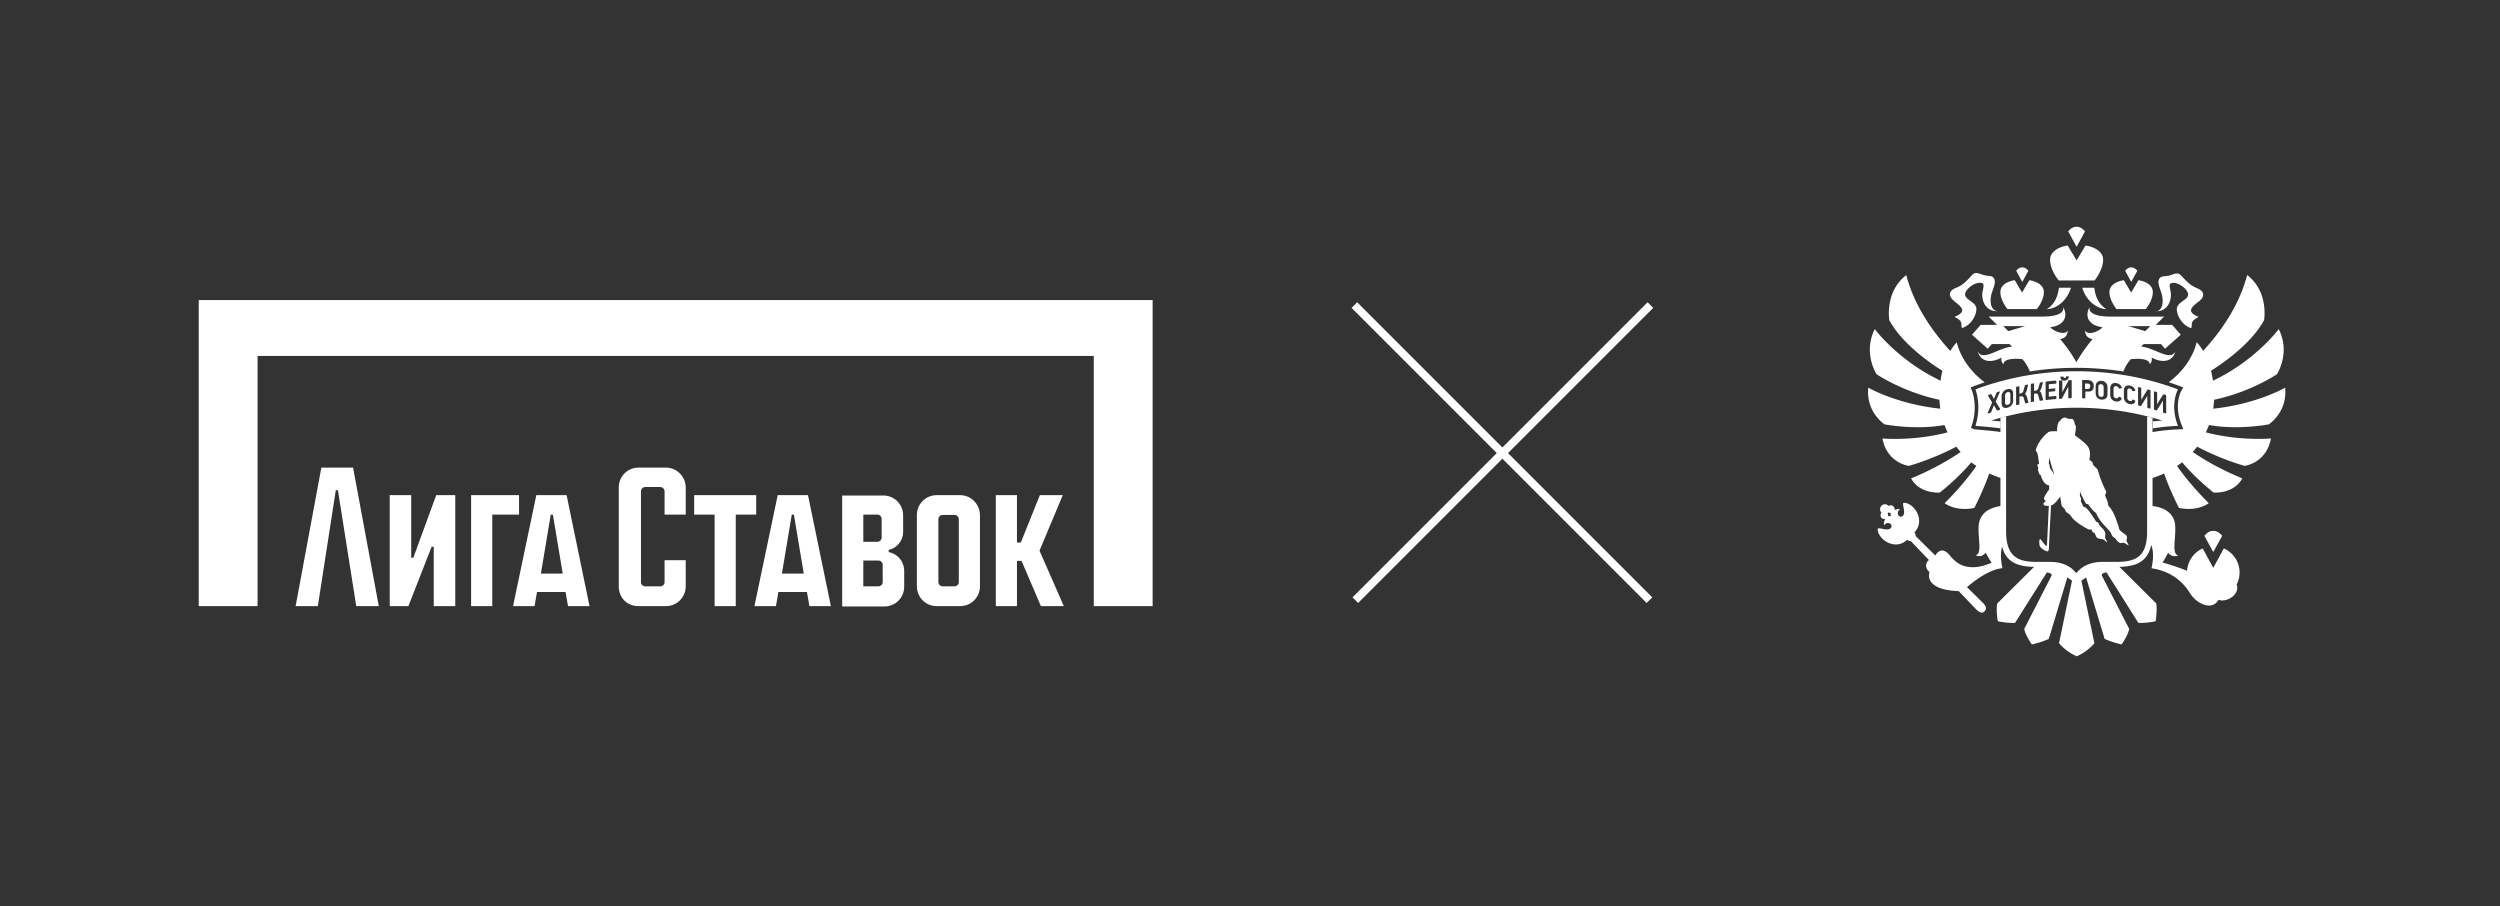
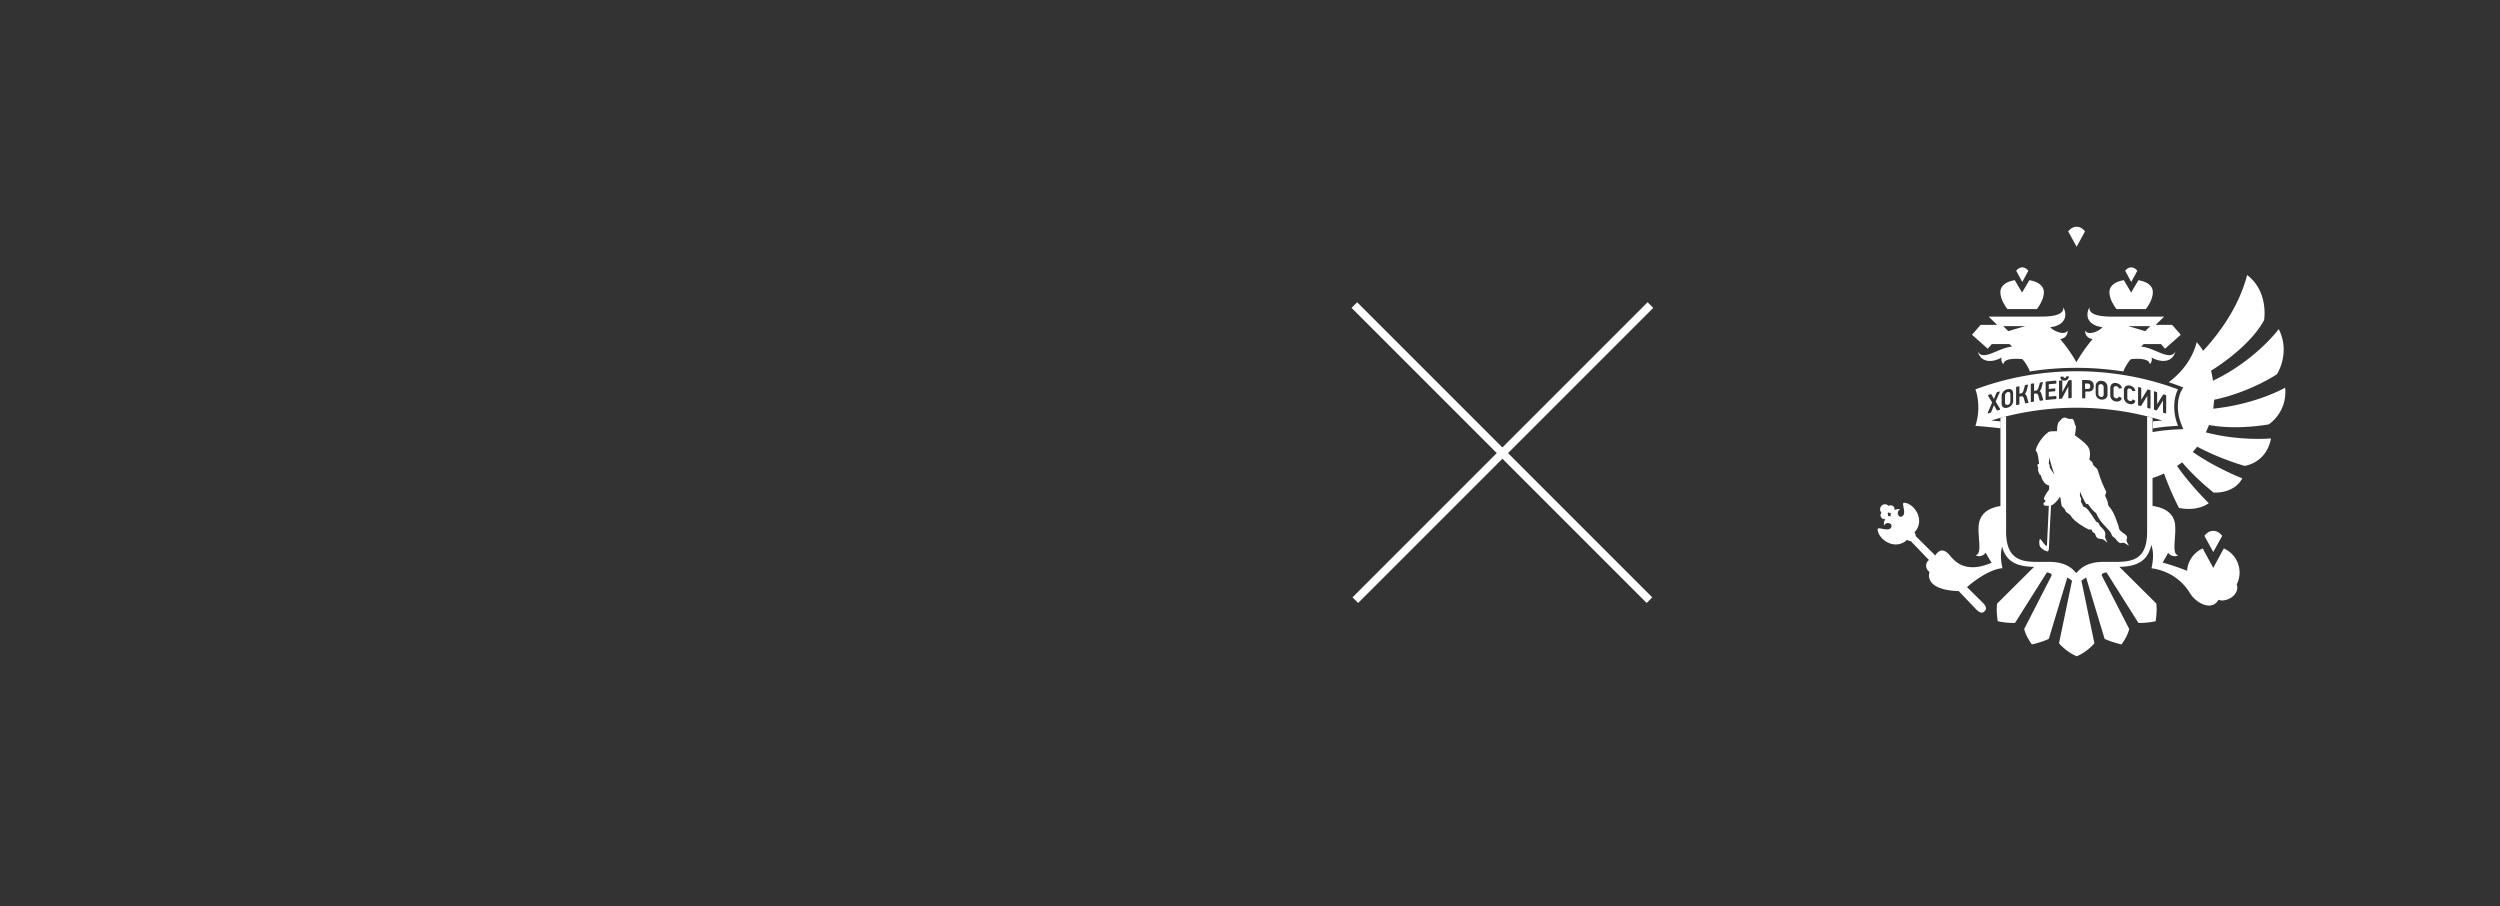
<svg xmlns="http://www.w3.org/2000/svg" width="1258" height="456" fill="none">
  <rect width="100%" height="100%" fill="#333333" stroke="none" />
  <g clip-path="url(#a)">
    <g fill="#fff" clip-path="url(#b)">
-       <path d="M335.124 235.291h-13.831c-5.497 0-9.93 4.446-9.93 9.958v49.793c0 5.868 4.256 9.958 9.93 9.958h13.831c5.497 0 9.93-4.446 9.93-9.958v-13.16h-10.64v11.026c0 1.244-1.063 2.134-2.127 2.134h-7.625c-1.241 0-2.128-1.067-2.128-2.134v-45.702c0-1.245 1.064-2.134 2.128-2.134h7.625c1.241 0 2.127 1.067 2.127 2.134v11.736h10.64v-13.693c0-5.334-4.433-9.958-9.93-9.958ZM380.517 249.162h-31.208v9.78h10.285V305h10.639v-46.058h10.284v-9.78ZM207.987 280.637h-1.064v-31.475h-10.817V305h9.398l11.703-29.875h1.064V305h10.817v-55.838h-9.576l-11.525 31.475ZM161.707 235.291 148.763 305h11.171l9.043-58.328h1.064l9.22 58.328h11.349l-12.945-69.709h-15.958ZM391.334 249.162 379.631 305h10.816l1.241-7.113h14.363l1.241 7.113h10.817l-11.526-55.838h-15.249Zm2.127 39.478 4.965-29.698h1.064l4.965 29.698h-10.994ZM269.871 249.162 258.168 305h10.816l1.241-7.113h14.363l1.241 7.113h10.817l-11.526-55.838h-15.249Zm2.305 39.478 4.965-29.698h1.064l4.965 29.698h-10.994ZM261.182 249.162h-24.115V305h10.639v-46.058h13.476v-9.78ZM483.184 249.162h-11.88c-5.497 0-9.93 4.445-9.93 9.958v35.922c0 5.512 4.433 9.958 9.93 9.958h11.88c5.497 0 9.93-4.446 9.93-9.958v-35.744c0-5.513-4.433-10.136-9.93-10.136Zm-.709 43.746c0 1.244-1.064 2.134-2.128 2.134h-6.029c-1.241 0-2.127-1.067-2.127-2.134v-31.654c0-1.245 1.064-2.134 2.127-2.134h6.029c1.242 0 2.128 1.067 2.128 2.312v31.476Z" />
+       <path d="M335.124 235.291h-13.831c-5.497 0-9.93 4.446-9.93 9.958v49.793c0 5.868 4.256 9.958 9.93 9.958h13.831c5.497 0 9.93-4.446 9.93-9.958v-13.16h-10.64v11.026c0 1.244-1.063 2.134-2.127 2.134h-7.625c-1.241 0-2.128-1.067-2.128-2.134v-45.702c0-1.245 1.064-2.134 2.128-2.134h7.625c1.241 0 2.127 1.067 2.127 2.134v11.736h10.64v-13.693c0-5.334-4.433-9.958-9.93-9.958ZM380.517 249.162h-31.208v9.78h10.285V305h10.639v-46.058h10.284v-9.78ZM207.987 280.637h-1.064v-31.475h-10.817V305h9.398l11.703-29.875h1.064V305h10.817v-55.838h-9.576l-11.525 31.475ZM161.707 235.291 148.763 305h11.171l9.043-58.328h1.064l9.22 58.328h11.349l-12.945-69.709h-15.958ZM391.334 249.162 379.631 305h10.816l1.241-7.113h14.363l1.241 7.113h10.817l-11.526-55.838h-15.249Zm2.127 39.478 4.965-29.698h1.064l4.965 29.698h-10.994ZM269.871 249.162 258.168 305h10.816l1.241-7.113h14.363l1.241 7.113h10.817l-11.526-55.838h-15.249Zm2.305 39.478 4.965-29.698h1.064l4.965 29.698h-10.994ZM261.182 249.162h-24.115V305h10.639v-46.058h13.476v-9.78ZM483.184 249.162h-11.88c-5.497 0-9.93 4.445-9.93 9.958c0 5.512 4.433 9.958 9.93 9.958h11.88c5.497 0 9.93-4.446 9.93-9.958v-35.744c0-5.513-4.433-10.136-9.93-10.136Zm-.709 43.746c0 1.244-1.064 2.134-2.128 2.134h-6.029c-1.241 0-2.127-1.067-2.127-2.134v-31.654c0-1.245 1.064-2.134 2.127-2.134h6.029c1.242 0 2.128 1.067 2.128 2.312v31.476Z" />
      <path d="M100 151v154h29.612V179.097h420.776V305H580V151H100Z" />
      <path d="M534.784 249.162h-11.526l-9.575 23.829h-1.95v-23.829h-10.639V305h10.639v-22.762h2.305L523.79 305h11.526l-12.235-27.919 11.703-27.919ZM447.189 277.792v-1.067c4.078-.889 7.27-4.623 7.27-8.891v-8.536c0-5.513-4.433-9.959-9.93-9.959h-20.746v55.839h21.278c5.497 0 9.93-4.446 9.93-9.959v-7.824c0-4.979-3.369-8.714-7.802-9.603Zm-12.767-18.85h7.093c1.241 0 2.127 1.067 2.127 2.134v9.425c0 1.245-1.064 2.134-2.127 2.134h-7.093v-13.693Zm9.752 33.966c0 1.244-1.064 2.134-2.128 2.134h-7.624V282.06h7.624c1.242 0 2.128 1.067 2.128 2.134v8.714Z" />
    </g>
    <path stroke="#fff" stroke-width="4" d="m682 302 148.492-148.492M830 302 681.508 153.508" />
-     <path fill="#fff" d="M1084.93 156.642c6.59 0 7.99-6.602 7.34-9.769-.21-1.128-.48-2.201-.48-3.06 0-.483 0-.913.38-1.127 1.07-.698 3.8-.43 6.48 1.771 1.66 1.342 2.95 3.274 2.2 4.67-.48.913-1.4 1.61-2.41 2.308-1.13.805-2.25 1.664-2.84 2.899-.97 2.04 1.17 8.749 6.7 10.682.96.322.16-2.04 1.07-3.328 1.07-1.557 3.75-2.147 2.52-2.47-.81-.214-3.17-1.395-3.38-2.844-.21-1.342 1.93-3.167 3.48-4.348l.65-.483c1.82-1.45 2.09-2.684 1.98-3.489-.05-.752-.54-1.772-2.2-2.631-.1-.053-.27-.107-.37-.161 0 0-.32-.161-1.5-.698-2.63-1.18-4.56-3.328-6.17-5.045-.32-.322-.64-.698-.91-.966-1.39-1.45-2.79-.913-4.23-.43-.91.322-1.99.698-3.27.805-.27 0-1.66.161-1.66.161-.54.161-1.02.376-1.4.698-.59.591-.85 1.503-.75 2.684.16 1.342.75 2.899 1.34 4.563 1.18 3.381 1.4 8.91-2.52 9.715M983.256 151.493l.643.483c1.501 1.181 3.699 2.952 3.484 4.348-.214 1.449-2.572 2.63-3.376 2.845-1.233.322 1.447.912 2.519 2.469.911 1.342.107 3.65 1.072 3.328 5.52-1.933 7.664-8.589 6.699-10.682-.589-1.288-1.715-2.094-2.84-2.899-.965-.698-1.93-1.395-2.412-2.308-.751-1.396.589-3.328 2.197-4.67 2.68-2.201 5.413-2.469 6.485-1.771.322.215.376.644.376 1.127 0 .859-.215 1.932-.483 3.06-.643 3.167.697 9.769 7.34 9.769-3.91-.805-3.7-6.334-2.52-9.716.59-1.664 1.18-3.22 1.34-4.562.11-1.127-.16-2.04-.75-2.684-.37-.376-.85-.591-1.39-.698 0 0-1.45-.161-1.662-.215-1.339-.107-2.358-.483-3.323-.805-1.5-.537-2.894-1.02-4.234.43-.268.268-.589.59-.911.966-1.608 1.717-3.537 3.865-6.164 5.045a56.7 56.7 0 0 0-1.5.698s-.268.108-.429.161c-1.662.859-2.144 1.879-2.197 2.631-.108.805.214 2.039 1.983 3.489M1042.16 144.781h-6.11c-.64 5.261-2.68 8.643-6.11 10.79 5.84-.269 10.56-5.261 12.17-10.79M1053.9 144.781h-6.11c1.6 5.529 6.32 10.468 12.16 10.79-3.37-2.094-5.46-5.475-6.11-10.79M1044.89 141.129h9.11c1.08-1.396 4.29-5.905 4.29-10.36 0-1.879-.8-3.435-2.52-4.777-.8-.644-2.73-1.825-6.32-2.469l-4.5 7.514-4.51-7.514c-3.53.59-5.46 1.771-6.32 2.469-1.66 1.342-2.52 2.898-2.52 4.777 0 4.455 3.22 9.018 4.34 10.36H1044.89Z" />
    <path fill="#fff" d="M1049.18 116.439s-1.61-2.361-4.23-2.361c-2.63 0-4.24 2.361-4.24 2.361l4.24 7.73 4.23-7.73ZM1072.33 155.516h7.45c.92-1.127 3.54-4.831 3.54-8.535 0-1.557-.64-2.845-2.04-3.972-.69-.537-2.25-1.503-5.19-2.04l-3.7 6.227-3.7-6.227c-2.95.483-4.5 1.503-5.2 2.04-1.39 1.127-2.04 2.415-2.04 3.972 0 3.704 2.68 7.408 3.54 8.535h7.34Z" />
    <path fill="#fff" d="M1075.5 136.247s-1.18-1.718-3.06-1.718c-1.87 0-3.05 1.718-3.05 1.718l3.05 5.636 3.06-5.636ZM1020.67 136.247s-1.18-1.718-3.06-1.718c-1.87 0-3.05 1.718-3.05 1.718l3.05 5.636 3.06-5.636Z" />
    <path fill="#fff" d="M1017.5 155.516h7.45c.92-1.127 3.54-4.831 3.54-8.535 0-1.557-.69-2.845-2.09-3.972-.7-.537-2.25-1.503-5.2-2.04l-3.7 6.227-3.69-6.227c-2.95.483-4.51 1.503-5.2 2.04-1.4 1.127-2.04 2.415-2.04 3.972 0 3.704 2.68 7.408 3.54 8.535h7.39ZM1118.21 269.633s-1.71-2.523-4.5-2.523-4.45 2.523-4.45 2.523l4.45 8.159 4.5-8.159Z" />
    <path fill="#fff" fill-rule="evenodd" d="M1024.79 227.285c.7.59 1.02 4.294 1.29 6.065 0 0-1.07.215-.86.913.06.214.43 1.02.43 1.288 0 .322-.21.751-.16.859.16.751.43 1.61.75 2.201.22.375.59.322.64.483 1.45 5.206 4.24 5.153 4.24 5.153v2.039c-1.13 1.503-3.11 4.456-2.52 4.993.43.429.75.59.7.912 0 .107-.27.429-.81.752-.32.214-.32 1.18.27 1.395.48.161 1.34.269 2.2.215l-.91 19.592c0 .269-.16.805-.65.376-.59-.537-1.28-1.449-2.14-2.63-.7-1.02-.91-.591-1.02 0-.16.912-.05 2.201.16 2.845.32.859 1.72 2.039 3.27 2.576 1.29.483 1.34-.376 1.39-2.684 0-1.073.54-11.487 1.02-20.29.16 0 .38-.107.49-.161 1.44-.698 3.05-2.684 4.07-4.294.48 1.342.43 4.24 1.02 4.938.8.966 1.12.644 1.87 2.577.16.483 1.88 1.073 2.58 2.308 1.6 2.737 7.18 5.958 8.89 6.71.59.268 1.29-.376 1.61.429.43 1.181.59 1.074 1.18 1.288.64.215.59 1.825 1.55 2.523 1.02.752 2.04.376 2.95.752.86.375 1.88 1.664 2.04 1.556.16-.107-.59-1.234-.97-2.254-.16-.376-.1-.913 0-1.342.49-2.684-2.57-4.133-3-5.314-.69-1.933-1.07-.859-1.71-1.772-1.72-2.469-3.11-5.206-5.15-6.87-.48-.376-1.02-.322-1.18-.483-.32-.376-.27-1.128-1.18-2.362-.21-.322.38-1.396-.1-2.094-.22-.375-.43-.697-.43-1.556-.06-2.469.27-.913.8.214.81 1.557 1.82 3.919 2.36 4.402.32.322.86-.107 1.07.268 1.45 2.309 2.9 3.704 3.81 4.295.37.322.59 1.503 1.82 3.274 2.57 3.65 5.25 5.421 5.95 7.3.75 2.04 1.5 1.503 2.2 2.523.69 1.02 1.6 1.986 2.35 2.093.75.054 1.08-.268 1.67-.161.69.108 2.41 1.45 2.52 1.396.16-.107-1.18-2.04-1.13-2.523.11-.698.43-1.449.21-2.093-.42-1.02-1.82-1.396-3.37-2.953-.81-.805-.59-1.503-.86-2.254-.96-2.523-1.72-5.69-3.86-8.75-.75-1.073-1.34-1.341-1.39-2.254-.22-2.147-1.29-3.489-1.45-4.187-.11-.644.8-1.61.48-2.201-.91-1.878-2.68-5.314-4.18-10.681-.37-1.289-2.52-2.148-2.52-3.329 0-1.073-1.71-1.771-1.71-1.932.48-2.63.27-4.079.05-4.938-.48-2.201-3.21-4.402-7.34-7.354.16-1.181.7-4.026.43-4.777-.06-.269-.38-.376-.43-.698-.16-1.02-.59-2.201-.91-2.523-.43-.483-.75-.268-1.5-.268-.49 0-1.18-.108-1.56-.323-.96-.644-2.2-.59-3.59 1.342-.21.322-.59.376-.75.752-.21.644-.48 1.396-.59 2.362-.16 1.395 0 1.61-.11 2.039-1.6-.053-3.75 0-4.34.43-4.34 3.221-6.91 9.018-6.21 9.608m6.43 6.28c0-1.127.37-3.166.37-3.166.06 1.932 2.47 8.749 2.47 8.749s-2.04-3.06-2.25-3.382c-.22-.322-.11-1.449-.22-1.664-.1-.214-.32-.268-.32-.537" clip-rule="evenodd" />
    <path fill="#fff" d="M1008.07 254.446c-7.56.805-10.932 3.972-12.004 7.89 0 0 0 .215-.107.322 0 .161-.054.269-.108.43-.053.322-.107.59-.16.912v.269c-.59 5.904 1.929 14.6-1.555 15.083 1.608 1.074 3.806.429 5.092-1.235.962 1.933 2.202 3.919 2.952 5.046-2.738 1.235-6.65 2.308-9.33 2.255-4.288 0-7.879-1.235-11.631-5.851-2.358-2.899-4.984-3.865-7.396-.054-5.52-5.475-9.862-9.769-9.862-9.769 0-.644-.161-1.342-.643-1.825 5.788-6.12-.107-14.708-5.145-14.923-1.823-.107 1.822 5.959-1.394 6.978-1.554.483-2.84-2.415-.589-3.757-1.019-.161-2.037 0-2.895.483.161-.644 0-1.342-.482-1.825-.643-.698-1.715-.805-2.465-.268 0 0 0-.054-.054-.108-.965-.966-2.519-1.02-3.484-.053-.965.966-1.018 2.522-.107 3.489l.054.053a1.973 1.973 0 0 0 .053 2.631c.482.536 1.179.697 1.876.536-.536.913-.858 2.094-.643 3.275 1.34-2.309 4.234-.967 3.752.59-.965 3.221-7.022-.429-6.968 1.342.214 5.046 8.736 11.004 14.846 5.26.483.43 1.18.645 1.823.645l9.165 9.554c-1.501 1.02-2.412 3.865.268 6.012-1.34 4.67 2.304 9.233 14.685 9.608 4.931 5.153 8.683 9.072 8.951 9.34 1.286 1.235 2.251 1.557 2.787 1.503.483-.053.911-.322 1.286-.698.376-.375.644-.858.697-1.288.107-.537-.268-1.664-1.447-2.845-.214-.214-3.537-3.542-8.093-7.998 1.929-1.717 10.505-8.91 17.845-9.554-1.28-5.69-.85-9.931.49-12.454v-18.948l-.06-.053Zm-58.044 5.314c.161-.537.054-1.074-.214-1.557.107-.054.214-.161.268-.215l.16-.161c.375.269.858.376 1.34.322-.375.644-.375 1.342.268 1.986-.536-.536-1.179-.59-1.822-.322M1085.09 303.721l-20.26-20.129-7.61.376-7.99 1.878-2.35 2.416c.48.268.42 1.181-1.72 3.542-.16-1.395-3.38-3.811-7.02-6.495l-13.24-1.395-19.94 19.807c-.59 3.811.32 8.857.32 8.857s3.86 1.02 8.69.859l16.02-25.39s3.11.322 2.25 1.825l-13.66 26.624c.75 3.597 3.86 7.783 3.86 7.783s4.5-.912 8.52-2.791l9.32-30.918 2.36 1.61-6.54 31.509s3.38 4.187 8.9 6.549c5.52-2.308 8.9-6.549 8.9-6.549l-6.54-31.509 2.36-1.61 9.32 30.918c4.02 1.825 8.52 2.791 8.52 2.791s3.11-4.186 3.86-7.783l-13.66-26.624c-.92-1.557 2.25-1.825 2.25-1.825l16.02 25.39c4.83.161 8.69-.859 8.69-.859s.85-5.046.32-8.857M1125.45 294.165c.96-1.825 1.5-3.864 1.5-6.065 0-5.422-3.27-10.092-7.93-12.131l-2.04 3.757-3.27 6.012-3.27-6.012-2.03-3.757c-4.4 1.932-7.51 6.226-7.88 11.272-2.95-1.288-9.33-3.382-12.33-4.187 0 0 1.34-1.986 2.79-4.885 1.23 1.611 3.48 2.255 5.09 1.235-3.49-.483-.97-9.179-1.56-15.083v-.269c0-.322-.1-.644-.16-.912 0-.161-.05-.322-.1-.43 0-.107 0-.268-.06-.376-1.12-3.972-4.61-7.192-12.43-7.89v16.479l-.32 1.449c1.87 2.308 2.68 6.925 1.18 13.581 12.05 1.717 17.52 9.501 19.29 12.399 3.32 5.529 11.36 9.233 14.42 3.436 3.32 1.556 10.72-1.987 9.27-7.515v-.054M1002.5 173.123h8.68s.48.483.7.697c.21.215.37.376.59.591-6.76.483-14.475 7.568-17.262 2.469 1.716 6.173 8.092 5.368 12.002 3.006 0 0-.64 1.932.92 3.382.26-3.758 9.54-2.523 9.54-2.523 1.6 1.771 2.89 3.918 3.75 6.173 7.72-1.235 15.59-1.825 23.53-1.825 7.93 0 15.81.644 23.53 1.825.85-2.255 2.14-4.348 3.75-6.173 0 0 9.27-1.235 9.54 2.523 1.55-1.45.91-3.382.91-3.382 3.91 2.308 10.29 3.167 12-3.006-2.78 5.099-10.55-1.986-17.25-2.469.21-.215.37-.376.59-.591.21-.214.42-.429.69-.697h8.69l2.03 2.361 7.93-7.031-4.34-4.992h-8.25l4.23-4.134h-25.72c-3.92 0-12.49-.107-11.85-4.777-2.89 5.69.7 9.447 6.54 10.091-1.55 2.04-7.34 4.456-8.68 1.664-.27 3.865 3.7 4.348 3.7 4.348s-4.67 5.368-8.15 11.648c-3.43-6.28-8.15-11.648-8.15-11.648s3.97-.483 3.7-4.348c-1.34 2.738-7.13.323-8.68-1.664 5.84-.59 9.43-4.401 6.54-10.091.64 4.67-7.94 4.777-11.85 4.777h-25.67l4.18 4.134h-8.254l-4.342 4.992 7.936 7.031 2.03-2.361h.22Zm79.54-9.018-2.58 2.523-8.47-2.523h11.05Zm-62.98 0-8.47 2.523-2.57-2.523h11.04ZM1141.64 213.541s9.48-6.066 8.25-18.465c0 0-14.2 8.266-36.18 10.574l.48-4.509c18.23-3.811 31.57-12.829 31.57-12.829s6.97-10.628.91-22.705c0 0-11.73 15.834-33.12 25.98v-.376c-.32-1.664-.59-3.221-.96-4.67.96-.591 19.29-11.702 26.69-25.443 0 0 2.52-14.279-8.52-22.706-4.02 15.513-13.4 28.664-22.14 38.165-1.77-2.899-3.27-4.348-3.27-4.348-1.61 6.71-6.11 14.224-14.04 20.129 1.82.59 3.59 1.235 5.36 1.879l1.93.751-1.02 1.825c-.16.269-3.75 6.978.11 16.801l.91 2.362-2.52.108c-5.31.214-9.7.805-12.49 1.288l-1.82.322v23.296c3.11-.913 6.11-2.147 7.18-2.738 3.16 9.072 7.5 17.338 7.5 17.338s8.36 2.201 15.01-2.361c0 0-9.06-8.804-15.97-18.734l2.57-1.825c7.08 8.427 15.81 15.191 15.81 15.191s10.08.912 14.47-7.139c0 0-12.81-4.885-24.92-13.259l2.2-2.684c12.06 6.442 23.85 9.662 23.85 9.662s10.93-1.234 13.29-13.795c0 0-15.65 1.449-32.75-3.059l1.56-3.704c14.47 2.684 30.07-.322 30.07-.322Z" />
-     <path fill="#fff" d="M1006.41 217.354c-2.2-.375-8.093-.912-12.488-1.288h-.322l-.268-.107-1.554-.591.536-1.61c3.055-9.447.054-17.069 0-17.123l-.697-1.718 1.715-.644a215.009 215.009 0 0 1 5.36-1.879c-7.932-5.958-12.434-13.473-14.042-20.129 0 0-1.501 1.449-3.27 4.348-8.736-9.555-18.116-22.652-22.135-38.165-11.041 8.428-8.522 22.706-8.522 22.706 7.343 13.688 25.726 24.853 26.691 25.389-.375 1.45-.643 3.006-.857 4.67v.376c-21.439-10.145-33.177-25.98-33.177-25.98-6.057 12.078.911 22.706.911 22.706s13.346 9.018 31.569 12.829l.482 4.509c-22.028-2.362-36.231-10.575-36.231-10.575-1.233 12.453 8.253 18.465 8.253 18.465s15.597 3.006 30.068.322l1.555 3.704c-17.151 4.509-32.748 3.06-32.748 3.06 2.358 12.507 13.292 13.795 13.292 13.795s11.791-3.221 23.851-9.662l2.197 2.684c-12.166 8.374-24.922 13.258-24.922 13.258 4.395 8.052 14.471 7.139 14.471 7.139s8.736-6.763 15.811-15.19l2.573 1.825c-6.914 9.93-15.972 18.733-15.972 18.733 6.646 4.563 14.953 2.362 14.953 2.362s4.342-8.32 7.507-17.338c1.07.59 4.02 1.771 7.02 2.684v-23.296l-1.66-.269h.05Z" />
    <path fill="#fff" d="M1083.27 210.266c-.91-.268-1.88-.483-2.84-.697v57.864c0 12.775-5.68 15.298-15.44 15.298h-6.7c-5.41 0-9.59 1.557-12.49 4.563l-1.01 1.073-1.02-1.073c-2.84-3.06-7.08-4.563-12.49-4.563h-6.7c-9.11 0-15.11-2.576-15.11-15.405v-57.811c-.86.215-1.99.483-2.85.698v57.327c0 14.708 7.13 17.714 17.85 17.714h6.81c6.59 0 11.04 2.416 13.18 7.247l.43 1.019.49-1.019c2.14-4.831 6.59-7.247 13.18-7.247h6.75c10.72 0 17.85-3.006 17.85-17.714v-57.327l.11.053ZM1011.29 197.494s-.22-.161-.38-.269h-.21c-.11 0-.27 0-.38.054-.27.054-.48.161-.69.322-.16.161-.33.322-.43.483-.11.161-.16.322-.22.537 0 .161-.05.322-.05.483v3.436s0 .429.11.59c0 .161.1.322.21.376.11.107.22.161.38.214h.64c.16 0 .37-.107.53-.214.17-.108.33-.215.43-.376.11-.161.22-.322.27-.483.06-.161.11-.376.11-.591v-3.757s0-.268-.05-.376c0-.107-.11-.268-.22-.375M1050.41 192.985h-1.23v2.738H1050.57s.43 0 .54-.107a1.2 1.2 0 0 0 .43-.269c.11-.107.16-.268.21-.375 0-.161.06-.376.06-.537 0-.43-.11-.805-.32-1.074-.22-.214-.59-.376-1.08-.376ZM1058.35 193.947s-.22-.268-.43-.429c-.16-.107-.38-.161-.65-.215h-.21c-.22 0-.38 0-.48.108-.16.107-.32.161-.43.322-.11.107-.16.268-.22.429 0 .161-.05.322-.05.43v3.435s0 .429.11.644c0 .215.1.376.21.483.11.161.27.269.43.376.16.107.38.161.64.161h.54c.16 0 .27-.107.37-.215.11-.107.22-.214.27-.375.06-.161.11-.323.11-.537v-3.758s0-.268-.05-.429c0-.161-.11-.322-.22-.483" />
    <path fill="#fff" d="M1095.97 214.293c-4.29-10.897 0-18.358 0-18.358-16.24-6.066-33.6-9.125-50.97-9.125-17.37 0-34.73 3.059-50.971 9.125 0 0 3.323 8.105 0 18.358 0 0 9.541.751 12.701 1.288v-3.543l-4.77-.429c13.94-4.294 28.46-6.441 43.04-6.441 14.58 0 29.1 2.147 43.04 6.441l-4.77.429v3.543c3.16-.537 7.61-1.074 12.7-1.288Zm-58.74-24.799h.91c.16 0 .27.107.27.214v.161c0 .054.1.108.1.161.06.054.11.108.22.162h.21c.16 0 .27 0 .33-.054.1 0 .16-.108.21-.161.05-.054.11-.108.11-.161v-.161c0-.161.1-.269.26-.269h.92c.05 0 .16 0 .21.054 0 .054.05.107.05.215 0 .214-.05.375-.16.59-.1.215-.21.43-.37.591-.16.161-.38.322-.65.483-.26.107-.58.214-.96.214h-.16c-.32 0-.59 0-.8-.107a1.927 1.927 0 0 1-.65-.429c-.16-.161-.32-.376-.37-.591-.11-.214-.11-.429-.11-.59 0-.161.11-.269.21-.269m-30.6 16.533s-.11.107-.16.161c-.38.107-.75.215-1.18.322-.11 0-.21 0-.27-.107l-1.44-2.577c-.49 1.181-.97 2.416-1.45 3.597 0 .053-.06.107-.16.161-.38.107-.75.268-1.18.375h-.11c-.05 0-.11 0-.21-.107-.06-.054-.11-.161 0-.268.75-1.718 1.5-3.436 2.19-5.153-.69-1.128-1.39-2.255-2.03-3.382v-.215c0-.053.1-.107.16-.161.37-.107.8-.268 1.18-.375.1 0 .27 0 .32.107l1.29 2.308c.42-1.074.91-2.147 1.34-3.221 0-.053.1-.107.16-.161.37-.107.8-.268 1.18-.375.1 0 .21 0 .26.053.06.054.11.161 0 .269-.69 1.556-1.39 3.167-2.09 4.723l2.25 3.704v.215m6.6-4.402c0 .43-.06.805-.22 1.235-.16.376-.32.698-.59 1.02-.27.322-.53.59-.91.805-.32.215-.75.376-1.12.483a3.12 3.12 0 0 1-.97.161h-.37a2 2 0 0 1-.97-.429c-.27-.215-.43-.537-.54-.859-.1-.322-.16-.698-.16-1.074v-3.489c0-.322 0-.644.16-1.02.11-.376.27-.698.49-1.02.21-.322.53-.644.85-.912.38-.269.81-.483 1.34-.591.49-.107.92-.161 1.29-.107a2 2 0 0 1 .97.429c.26.215.42.484.53.806.11.322.16.644.16.966v3.65l.06-.054Zm7.61 1.074s-.11.107-.16.107c-.38.054-.75.107-1.18.215-.16 0-.27-.054-.27-.161l-.7-2.469s-.16-.43-.27-.591c-.1-.107-.21-.215-.32-.268-.1 0-.21-.054-.32-.054h-.43c-.27.054-.59.107-.86.161v3.758s-.1.214-.21.268c-.37.054-.75.161-1.13.215H1014.61c-.05 0-.11-.108-.11-.215v-8.696s.06-.215.22-.268c.37-.108.75-.161 1.12-.269.06 0 .16 0 .22.054.05 0 .1.107.1.215v3.489s.43-.108.65-.161c.11 0 .27-.054.37-.108.11 0 .27-.107.38-.214.11-.108.27-.215.32-.376.11-.161.21-.429.32-.698l.75-2.684s.11-.161.22-.161c.37-.053.69-.107 1.07-.214.11 0 .16 0 .21.107.06.054.06.161.06.215l-.7 2.683c-.11.484-.32.913-.54 1.235-.1.161-.21.376-.37.483.21.108.37.215.48.376.22.268.38.644.54 1.073l.75 2.631v.214m7.29-1.127s-.11.108-.16.108c-.38 0-.75.107-1.18.161a.292.292 0 0 1-.27-.161l-.7-2.523s-.16-.43-.27-.591c-.1-.107-.21-.215-.32-.268-.11-.054-.21-.108-.32-.108h-.43l-.8.108v3.757s-.11.215-.22.269c-.37 0-.75.107-1.12.161-.06 0-.11 0-.16-.054 0 0-.11-.107-.11-.215v-8.696s.11-.214.21-.268l1.13-.161c.05 0 .16 0 .21.054.06 0 .11.107.11.214v3.49s.43-.054.7-.108c.11 0 .27 0 .43-.107.1 0 .21-.108.37-.215.11-.107.27-.215.32-.376.11-.161.22-.375.33-.644l.75-2.63s.1-.161.21-.161c.32 0 .7-.107 1.07-.161.11 0 .16 0 .22.054 0 .053.05.161 0 .214l-.7 2.631c-.11.483-.32.858-.54 1.18-.1.161-.26.323-.37.484.21.107.37.268.48.429.22.322.38.644.48 1.127l.81 2.684v.215m6.64-8.535s-.1.268-.21.268c-1.18.108-2.41.215-3.59.322v2.362c1.02-.107 1.98-.214 3-.268.05 0 .16 0 .21.054 0 0 .06.107.06.214v.913s-.11.268-.22.268c-1.02.054-2.03.161-3.05.269v2.415l3.54-.322c.05 0 .16 0 .16.054.05 0 .1.107.1.214v1.02s-.1.269-.21.269c-1.66.107-3.32.268-4.93.483 0 0-.11 0-.16-.054-.06 0-.11-.107-.11-.215v-8.749s.11-.215.21-.268c1.61-.215 3.27-.376 4.94-.484.05 0 .16 0 .16.054.05 0 .1.107.1.215v.966Zm7.61 7.354s-.1.268-.26.268H1040.82c0-.053-.05-.107-.05-.161v-5.69l-.86 1.611c-.75 1.449-1.56 2.898-2.31 4.348 0 .107-.1.107-.21.161-.38 0-.7 0-1.07.053-.06 0-.11 0-.16-.053 0 0-.06-.108-.06-.161v-8.75s.11-.268.22-.268c.37 0 .75 0 1.12-.054.11 0 .16 0 .22.054 0 0 .1.107.1.161v5.69c.33-.591.65-1.235.97-1.825.75-1.396 1.5-2.738 2.2-4.134 0-.053.1-.107.21-.107h1.07s.11 0 .16.054c.06 0 .11.107.11.161v8.749m10.99-4.884c-.11.322-.27.644-.54.912a1.77 1.77 0 0 1-.91.591c-.37.161-.8.214-1.34.161h-1.34v3.22s0 .161-.05.161c0 0-.11.054-.16.054H1048c-.16 0-.27-.107-.27-.268v-8.75s0-.107.06-.161c0 0 .1-.054.16-.054.86 0 1.77 0 2.68.054.91 0 1.66.322 2.14.805.54.483.81 1.235.81 2.201 0 .376-.06.698-.17 1.074m7.08 3.113c0 .429-.11.805-.21 1.181-.17.322-.38.644-.65.859a2.78 2.78 0 0 1-.96.483c-.27.053-.54.107-.81.107h-.37c-.54 0-.97-.161-1.34-.376-.38-.214-.7-.429-.91-.751-.27-.269-.43-.644-.54-1.02a3.99 3.99 0 0 1-.16-1.127v-3.489c0-.322.05-.644.16-.967.11-.322.27-.644.54-.912s.53-.483.91-.644c.37-.161.86-.215 1.39-.161.48 0 .97.161 1.34.376.38.214.7.429.91.751.22.268.43.59.54.966.11.322.16.698.16 1.02V198.458Zm3.05.912s.17.322.27.483c.11.108.27.269.43.376.16.108.38.161.59.215.32 0 .64 0 .8-.107.22-.108.33-.322.43-.537 0-.054.06-.108.16-.161h.22l1.07.537s.16.214.11.322c-.16.59-.54 1.019-1.07 1.288-.33.161-.75.268-1.18.268h-.59a3.77 3.77 0 0 1-1.18-.375c-.38-.215-.7-.43-.91-.698-.27-.269-.43-.591-.59-.966-.11-.376-.22-.752-.22-1.181v-3.65c0-.376.06-.752.22-1.074.16-.322.32-.644.59-.859.27-.215.59-.376.96-.483.38-.107.81-.107 1.23 0 .7.107 1.29.376 1.77.752.49.375.86.912 1.02 1.502v.215c0 .054-.11.108-.16.108-.32.053-.7.161-1.02.214-.1 0-.27-.053-.32-.161a1.153 1.153 0 0 0-.43-.698c-.21-.214-.53-.322-.86-.375h-.58c-.17 0-.33.107-.38.214-.11.108-.16.215-.27.376-.05.161-.11.322-.11.483v3.704s0 .376.11.537m6.86 1.073s.16.322.27.483c.11.161.27.269.43.376.16.108.37.161.59.215.32.054.59 0 .8-.054.22-.107.32-.268.38-.537 0-.053.05-.107.16-.161h.21c.32.215.7.376 1.02.591.11.054.16.161.11.322-.16.59-.54 1.02-1.07 1.235-.33.107-.65.214-1.02.214-.22 0-.48 0-.75-.107a2.816 2.816 0 0 1-1.18-.43c-.38-.214-.7-.429-.91-.751-.27-.268-.43-.644-.59-.966-.11-.376-.22-.752-.22-1.181v-3.65c0-.43.06-.752.22-1.074.16-.322.32-.59.59-.805.27-.215.59-.376.96-.429.38-.108.81-.108 1.24 0 .64.107 1.23.429 1.71.805.48.429.8.966 1.02 1.556v.215c0 .054-.11.108-.16.108l-1.02.161s-.27-.054-.32-.161c-.11-.269-.22-.537-.43-.752a1.66 1.66 0 0 0-.86-.429h-.53c-.17 0-.33.107-.38.214a.996.996 0 0 0-.21.322c-.06.161-.11.322-.11.483v3.704s0 .376.11.537m11.52 4.616s0 .161-.11.215H1081.77c-.38-.107-.75-.215-1.07-.322-.11 0-.17-.107-.17-.268v-5.798l-.85 1.342c-.75 1.235-1.5 2.469-2.25 3.65-.06.108-.16.161-.27.108-.32-.108-.7-.161-1.07-.269-.11 0-.22-.107-.22-.268v-8.75s0-.161.11-.214c.05 0 .16-.054.21 0 .38.053.75.161 1.08.268.1 0 .21.108.21.269v5.797l.96-1.557c.7-1.181 1.45-2.308 2.15-3.489.05-.107.16-.161.27-.107.37.107.69.214 1.07.268.11 0 .21.107.21.268v8.75l-.05.107Zm7.88 2.416s0 .161-.11.214H1089.65c-.38-.107-.75-.268-1.08-.375-.1 0-.16-.161-.16-.269v-5.85l-.8 1.341-2.25 3.543c-.05.108-.16.161-.32.108-.32-.108-.7-.215-1.02-.323-.11 0-.16-.161-.16-.268v-8.749s0-.161.11-.215c.05-.054.16-.054.21 0l1.07.322s.22.161.22.268v5.851l.91-1.503c.69-1.127 1.39-2.254 2.14-3.328.05-.107.16-.161.27-.107.37.107.7.215 1.07.376.11 0 .16.107.16.268v8.749l-.05-.053Z" />
  </g>
  <defs>
    <clipPath id="a">
      <path fill="#fff" d="M0 0h1258v456H0z" />
    </clipPath>
    <clipPath id="b">
-       <path fill="#fff" d="M100 151h480v154H100z" />
-     </clipPath>
+       </clipPath>
  </defs>
</svg>